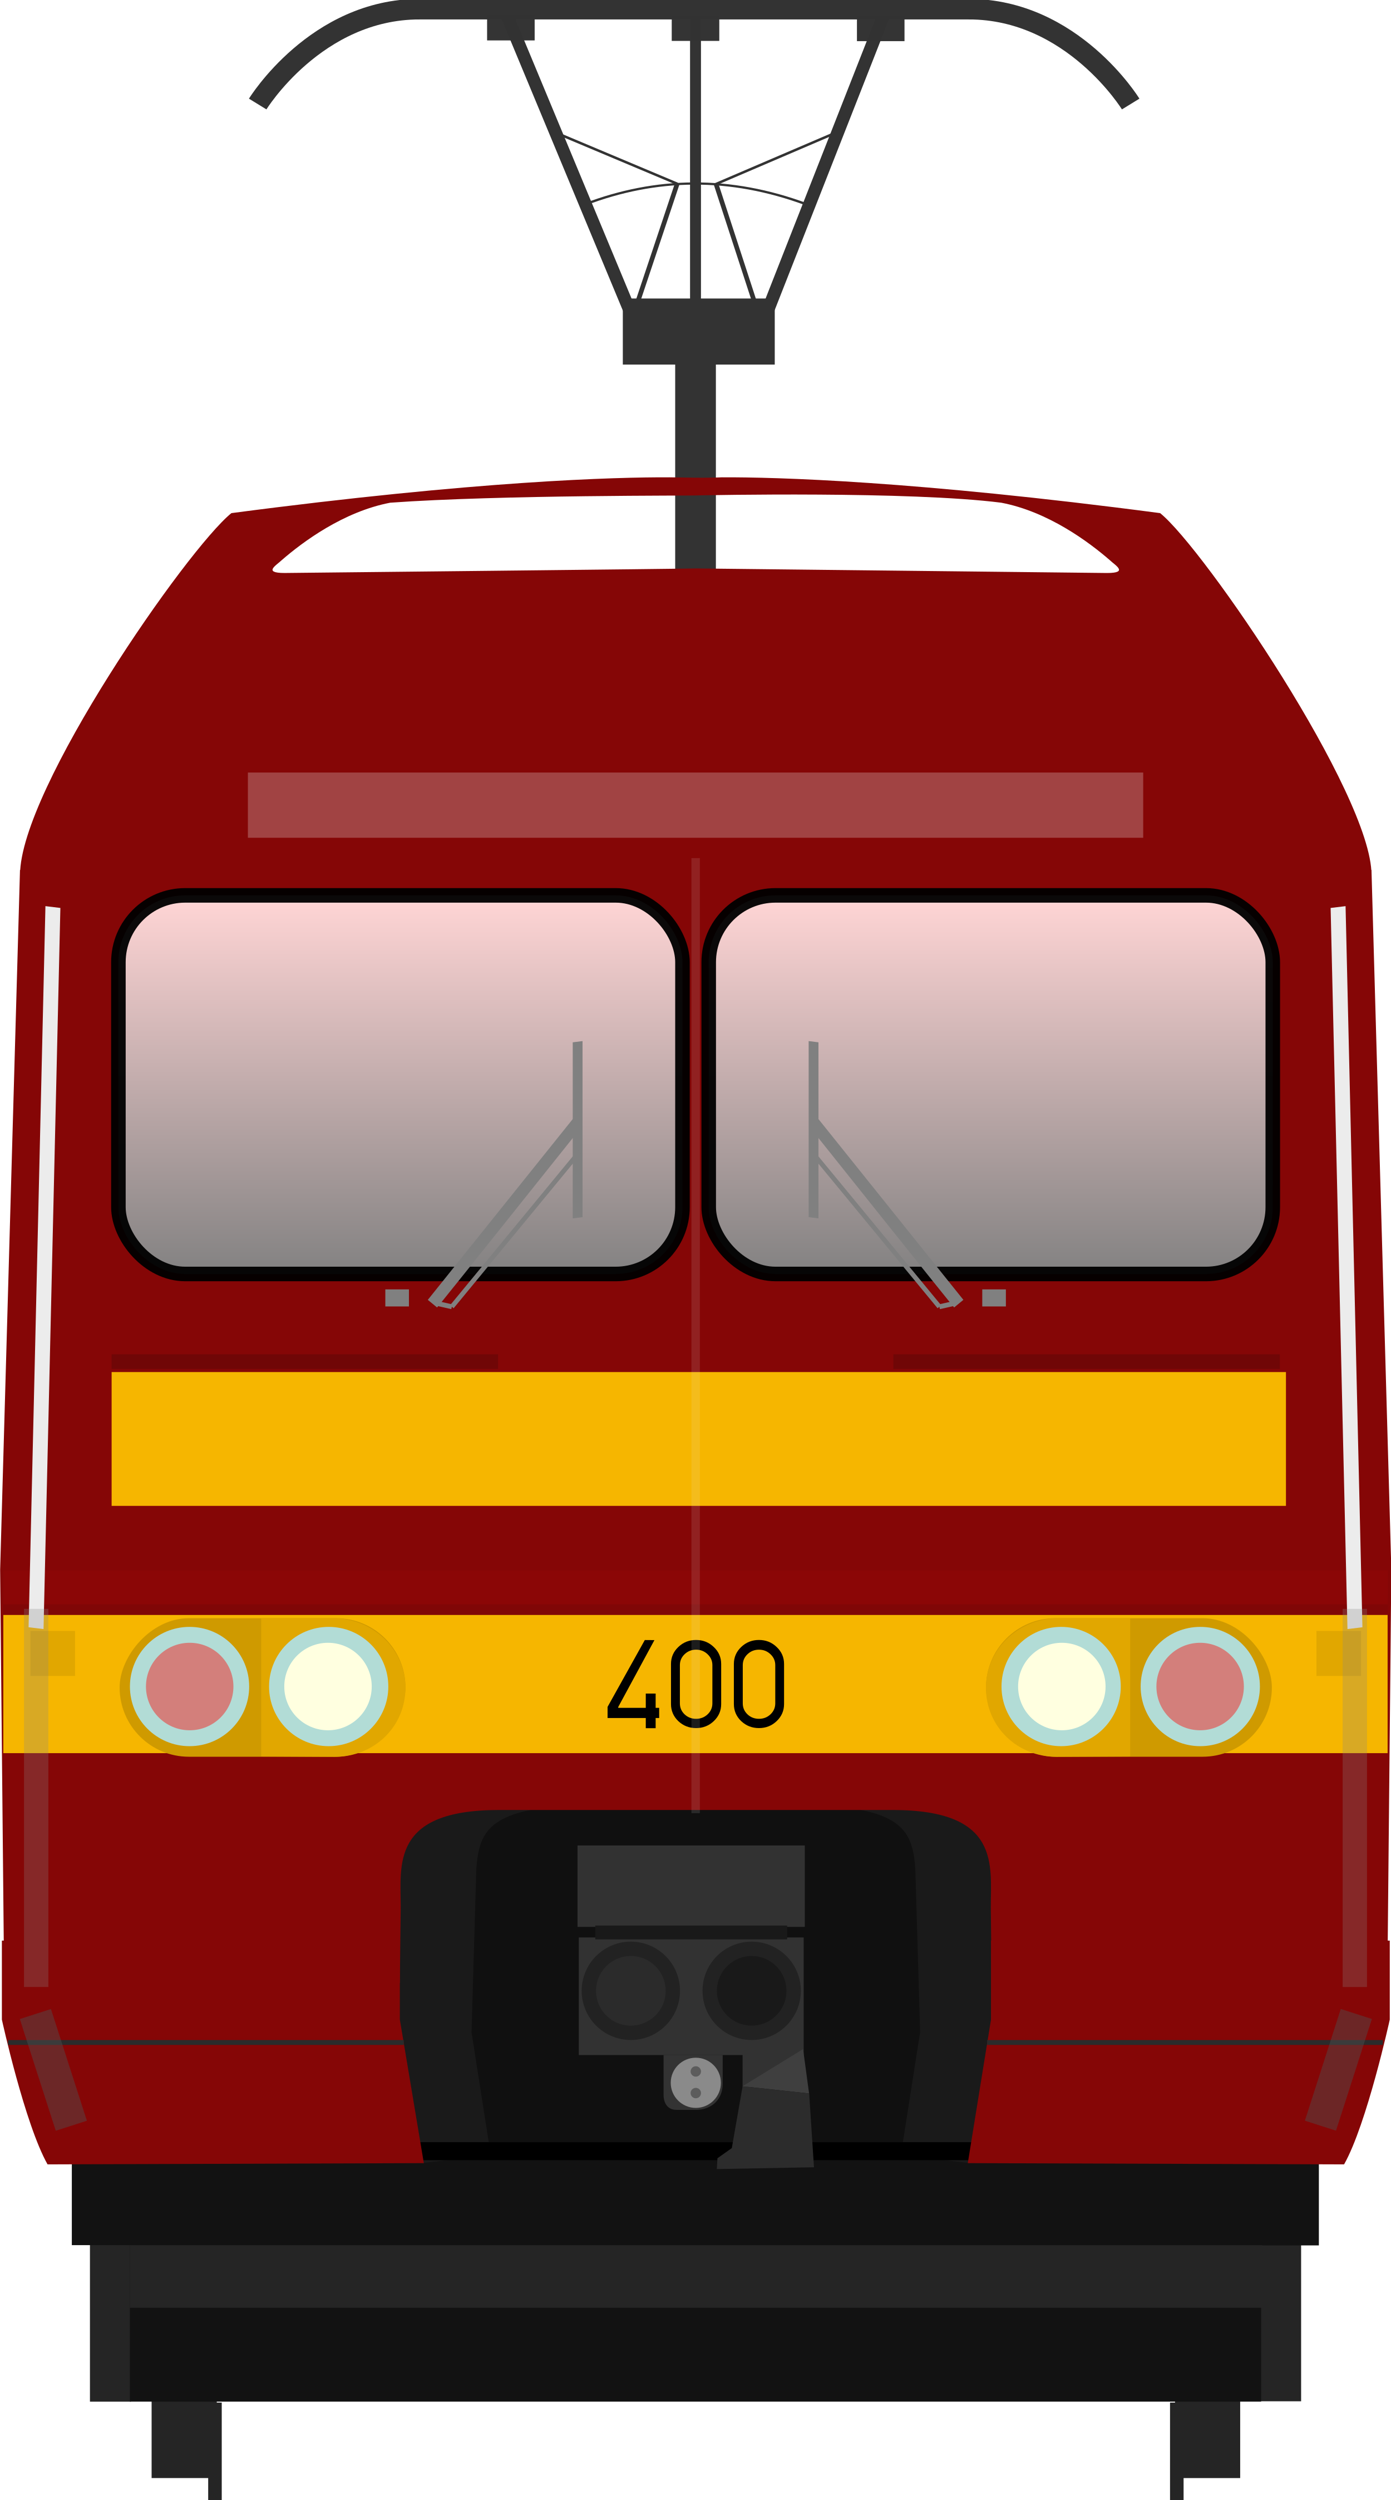
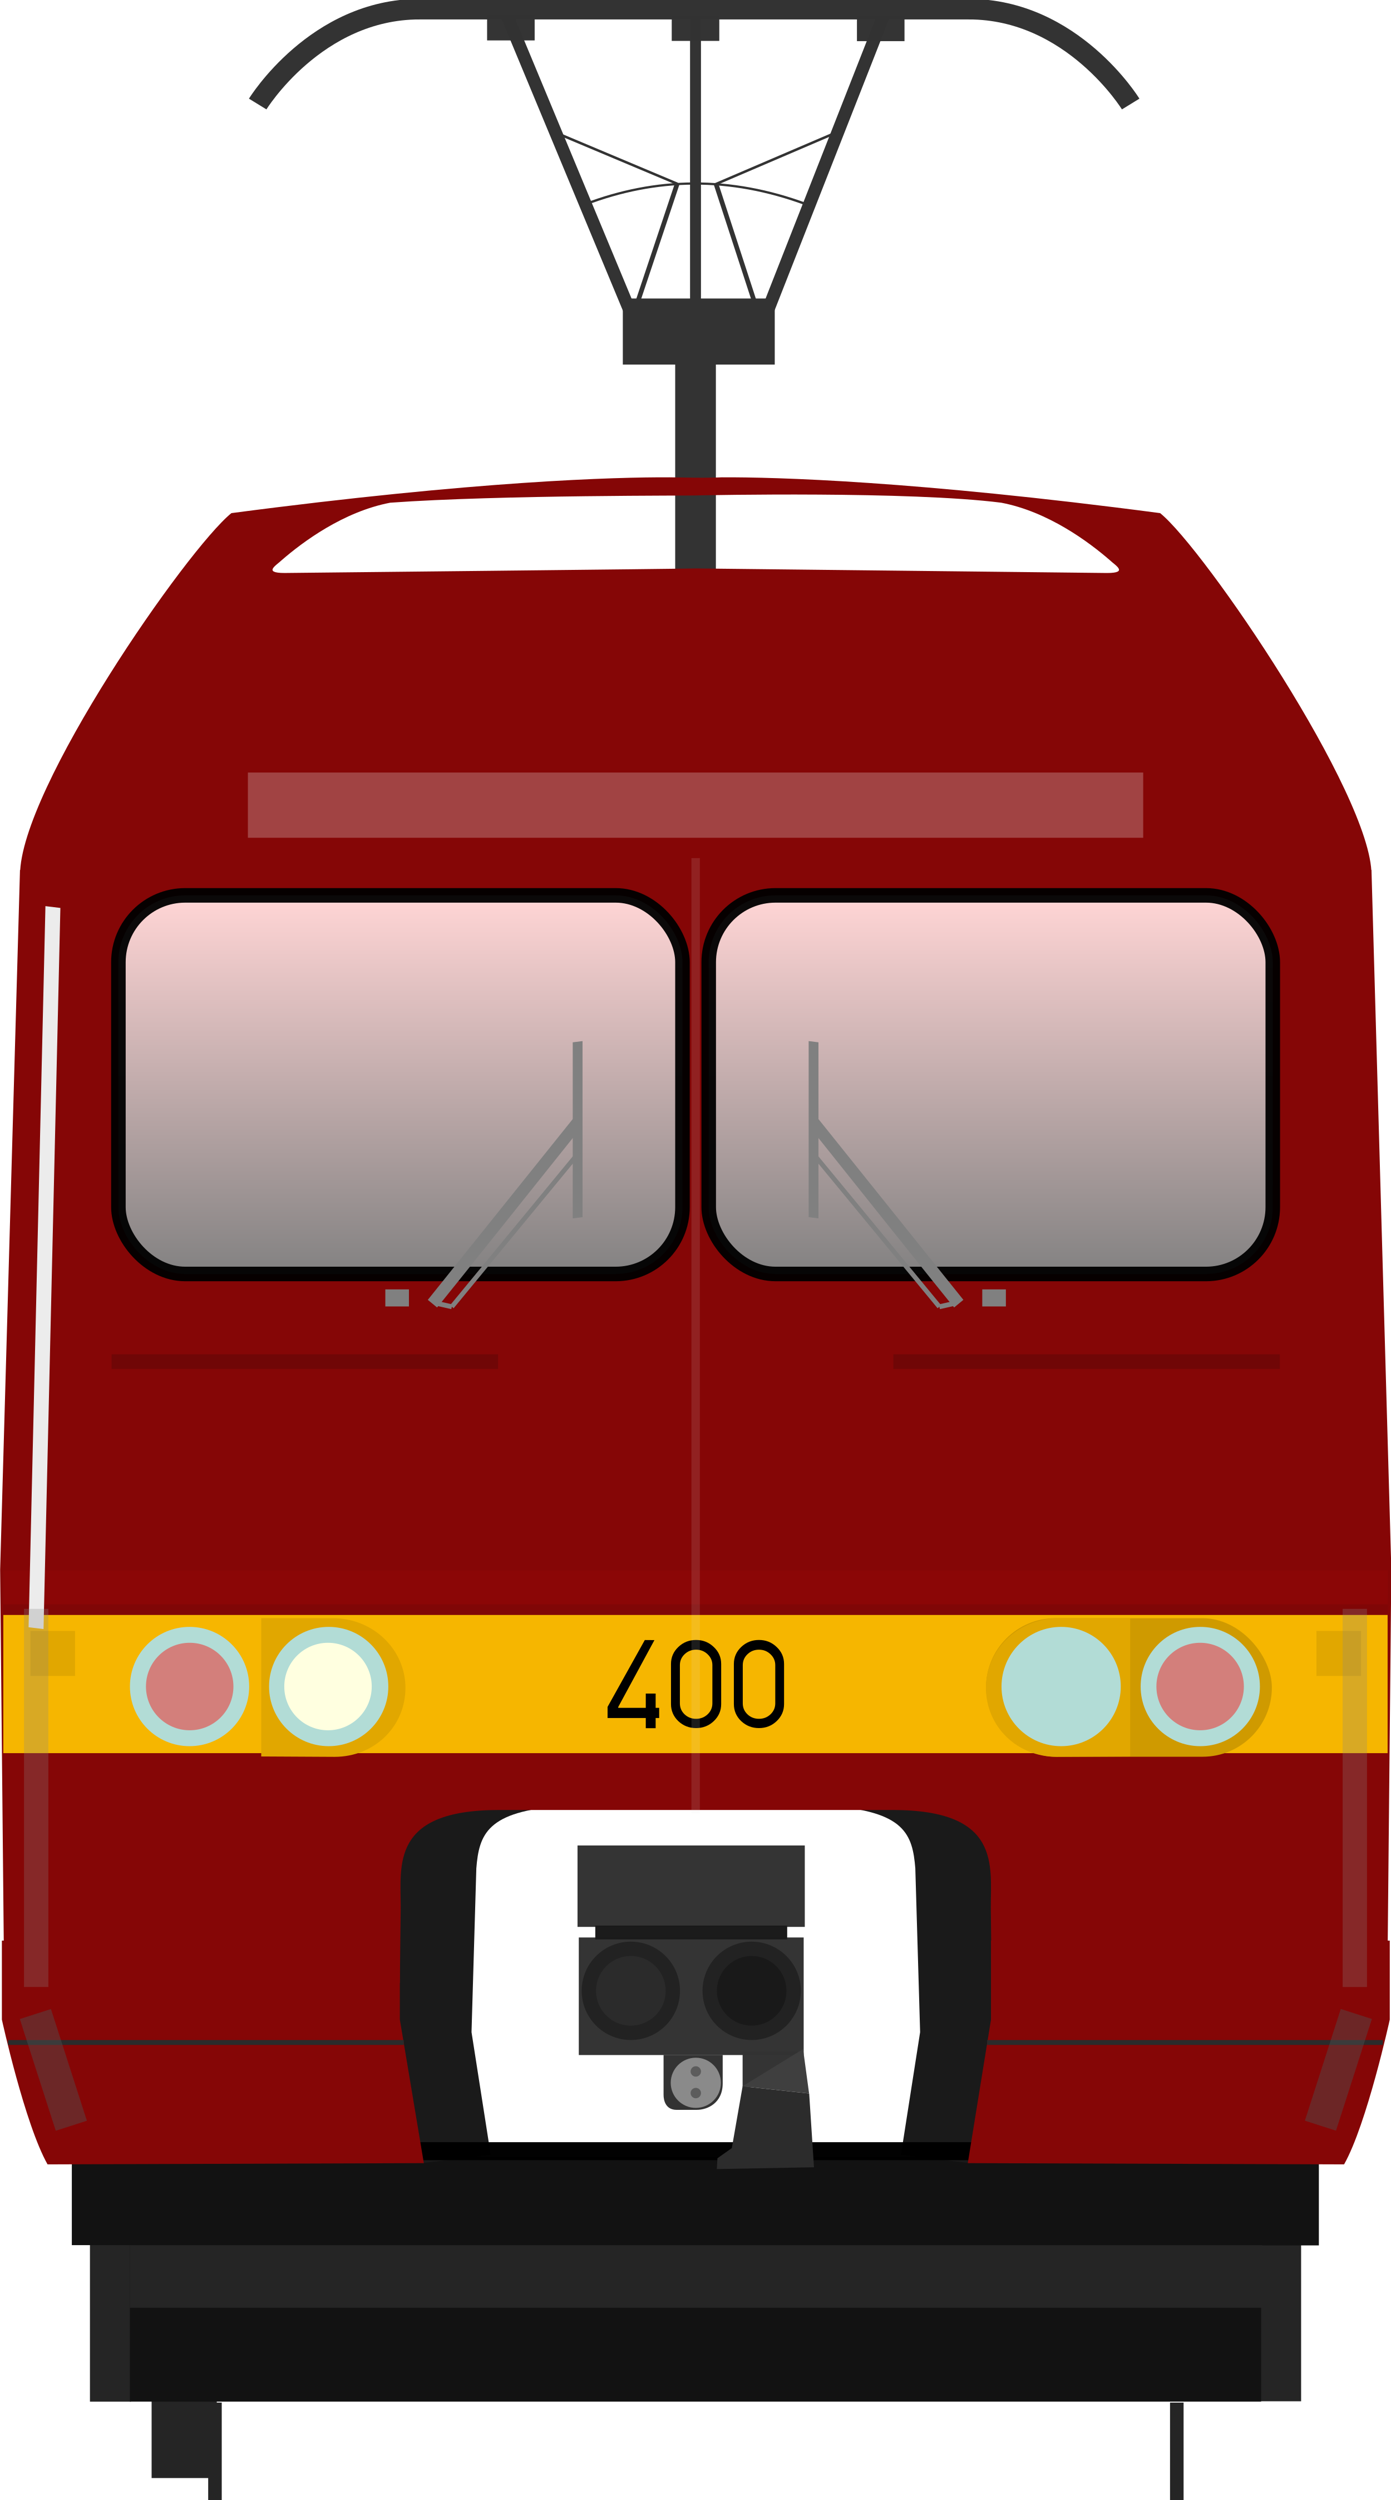
<svg xmlns="http://www.w3.org/2000/svg" xmlns:xlink="http://www.w3.org/1999/xlink" version="1.1" height="521.1" width="290">
  <defs>
    <linearGradient id="linearGradient4798" x1="61.277" x2="169.78" y1="317.29" y2="316.65" gradientUnits="userSpaceOnUse">
      <stop stop-color="#ffd5d5" offset="0" />
      <stop stop-color="#808080" offset="1" />
    </linearGradient>
    <linearGradient id="linearGradient4615-3" x1="22.741" x2="22.741" y1="22.845" y2="43.754" gradientTransform="translate(32.217 .143)" gradientUnits="userSpaceOnUse" xlink:href="#linearGradient4798" />
    <linearGradient id="linearGradient4645" x1="22.741" x2="22.741" y1="22.845" y2="43.754" gradientTransform="translate(0 .143)" gradientUnits="userSpaceOnUse" xlink:href="#linearGradient4798" />
    <filter id="filter1605" x="-1.368" y="-.083" width="3.736" height="1.167" color-interpolation-filters="sRGB">
      <feGaussianBlur stdDeviation="5.097" />
    </filter>
    <filter id="filter1753" x="-1.299" y="-.084" width="3.599" height="1.167" color-interpolation-filters="sRGB">
      <feGaussianBlur stdDeviation="2.747" />
    </filter>
    <filter id="filter1875" x="-.294" y="-1.392" width="1.587" height="3.783" color-interpolation-filters="sRGB">
      <feGaussianBlur stdDeviation="12.221" />
    </filter>
    <filter id="filter1981" x="-1.622" y="-.032" width="4.245" height="1.064" color-interpolation-filters="sRGB">
      <feGaussianBlur stdDeviation="2.639" />
    </filter>
    <filter id="filter1753-3" x="-1.299" y="-.084" width="3.599" height="1.167" color-interpolation-filters="sRGB">
      <feGaussianBlur stdDeviation="2.747" />
    </filter>
    <filter id="filter1605-7" x="-1.368" y="-.083" width="3.736" height="1.167" color-interpolation-filters="sRGB">
      <feGaussianBlur stdDeviation="5.097" />
    </filter>
    <filter id="filter2059" x="-.378" y="-.208" width="1.757" height="1.417" color-interpolation-filters="sRGB">
      <feGaussianBlur stdDeviation="2.203" />
    </filter>
    <filter id="filter2096" x="-.378" y="-.208" width="1.757" height="1.417" color-interpolation-filters="sRGB">
      <feGaussianBlur stdDeviation="2.203" />
    </filter>
  </defs>
  <g transform="translate(.005 -71.979)" fill="#252525">
    <g transform="matrix(1.011,0,0,1.011,-39.107,-86.39)">
      <g transform="translate(-1.67,4.427)">
        <rect x="71.611" y="627.74" width="13.436" height="35.357" />
        <rect x="83.278" y="647.54" width="2.796" height="20.369" stroke-width="1.08" />
      </g>
-       <rect transform="scale(-1,1)" x="-294.42" y="632.17" width="13.436" height="35.357" />
      <rect transform="scale(-1,1)" x="-282.75" y="651.97" width="2.796" height="20.369" stroke-width="1.08" />
    </g>
    <rect x="262.71" y="539.39" width="8.545" height="33.086" />
    <rect x="18.747" y="539.47" width="8.545" height="33.086" />
  </g>
  <g transform="translate(.005 -71.979)">
    <path d="m14.969 521.52v18.414h12.104v32.616h235.85v-32.562h12.033v-18.414z" fill="#121212" />
    <rect x="27.073" y="539.94" width="236.06" height="13.046" fill="#252525" />
  </g>
  <g transform="translate(.005 -52.746)">
    <rect x="140.76" y="127.26" width="8.485" height="75.068" fill="#333" stroke-width="3.116" />
    <g transform="matrix(3.82 0 0 2.541 -260.76 -204.93)" fill="none" stroke="#333">
      <path d="m105.22 116.48-2.517 11.314" stroke-width=".262px" />
      <path d="m105.22 116.48-6.966-4.403" stroke-width=".188px" />
      <path d="m107.34 116.5 2.448 11.291" stroke-width=".262px" />
      <path d="m107.34 116.5 6.873-4.426" stroke-width=".188px" />
      <path d="m100.17 118.18c3.886-2.229 7.918-2.355 12.125 0" stroke-width=".182px" />
    </g>
    <g transform="matrix(4.465 0 0 4.465 -302.53 -471.18)">
      <g transform="matrix(1.407,0,0,1.407,-49.007,4.812)" fill="none" stroke="#333" stroke-width=".681">
        <path d="m96.793 80.282h18.447" />
        <path d="m96.907 80.282c-3.436 0-5.369 3.147-5.369 3.147" />
        <path d="m115.14 80.282c3.436 0 5.369 3.147 5.369 3.147" />
      </g>
      <g transform="matrix(1 0 0 .665 .162 50.471)">
        <rect x="96.674" y="121.51" width="7.094" height="4.638" fill="#333" />
        <g transform="translate(.344)" fill="none" stroke="#333" stroke-width=".617">
          <path d="m90.919 101.64 5.928 21.424" />
          <path d="m108.51 101.64-5.601 21.424" />
        </g>
      </g>
      <path d="m100.23 118.06v13.557" fill="none" stroke="#333" stroke-width=".51" />
    </g>
    <rect x="140.04" y="56.006" width="9.916" height="5.268" fill="#333" opacity=".99" stroke-width="3.82" />
    <g transform="matrix(3.82 0 0 3.82 -260.8 -326.67)" fill="#333">
      <rect x="94.855" y="100.15" width="2.596" height="1.379" opacity=".99" />
      <rect x="115.04" y="100.19" width="2.596" height="1.379" opacity=".99" />
    </g>
  </g>
  <g transform="matrix(3.82 0 0 3.82 -260.81 -450.48)">
    <g transform="matrix(1 0 0 .953 0 7.534)">
-       <path d="m87.825 217.02v22.359h36.843v-22.36h-18.437z" fill="#101010" stroke-width=".998" />
+       <path d="m87.825 217.02h36.843v-22.36h-18.437z" fill="#101010" stroke-width=".998" />
      <path d="m94.271 222.82-0.262 9.365 1.047 7.024-3.796 0.482-1.309-8.952 0.227-11.327 8.805-0.172c-4.13 0.291-4.563 1.611-4.713 3.581z" fill="#1a1a1a" />
      <path d="m118.23 222.82 0.262 9.365-1.047 7.024 3.796 0.482 1.309-8.952-4e-3 -11.327-9.028-0.172c4.13 0.291 4.563 1.611 4.713 3.581z" fill="#1a1a1a" />
      <path d="m69.366 165.65-1.083 40.05 0.219 23.666h21.595l0.047-4.328c0-2.437-0.534-5.561 5.328-5.573h21.549c5.862 0.012 5.328 3.136 5.328 5.573l0.047 4.328h21.595l0.218-23.666-1.083-40.05h-36.895z" fill="#850606" />
      <rect x="68.457" y="207.34" width="75.566" height="7.817" ry="0" fill="#800606" />
      <rect x="68.457" y="205.75" width="75.566" height="1.944" ry="0" fill="#8b0606" />
      <rect x="68.457" y="208.3" width="75.549" height="7.911" fill="#f6b600" />
      <g transform="translate(-.068 1.653)" fill="#e1a700">
        <rect x="70.002" y="207.56" width="2.435" height="2.578" />
        <rect x="140.19" y="207.56" width="2.435" height="2.578" />
      </g>
      <g transform="scale(.975 1.026)" stroke-width=".059px">
        <path d="m106.12 204.42-2.085 3.731q0 0.168 0 0.621h2.139v0.567h0.552v-0.567h0.197v-0.567h-0.197v-0.798h-0.552v0.798h-1.542v-0.05l2.025-3.731z" />
        <path d="m109.98 204.81q-0.409-0.394-0.991-0.394t-0.995 0.394q-0.409 0.389-0.409 0.946v2.237q0 0.557 0.409 0.951 0.414 0.389 0.995 0.389t0.991-0.389q0.414-0.394 0.414-0.951v-2.237q0-0.557-0.414-0.946zm-1.636 0.404q0.266-0.256 0.646-0.256t0.646 0.256q0.266 0.251 0.266 0.606v2.134q0 0.36-0.266 0.611-0.266 0.251-0.646 0.251t-0.646-0.251q-0.261-0.251-0.261-0.611v-2.134q0-0.355 0.261-0.606z" />
        <path d="m113.5 204.81q-0.409-0.394-0.991-0.394-0.582 0-0.995 0.394-0.409 0.389-0.409 0.946v2.237q0 0.557 0.409 0.951 0.414 0.389 0.995 0.389 0.582 0 0.991-0.389 0.414-0.394 0.414-0.951v-2.237q0-0.557-0.414-0.946zm-1.636 0.404q0.266-0.256 0.646-0.256 0.379 0 0.646 0.256 0.266 0.251 0.266 0.606v2.134q0 0.36-0.266 0.611-0.266 0.251-0.646 0.251-0.379 0-0.646-0.251-0.261-0.251-0.261-0.611v-2.134q0-0.355 0.261-0.606z" />
      </g>
    </g>
    <path d="m104.82 143.97c-2.933-0.012-10.48 0.184-23.916 1.954-2.418 1.954-11.536 15.068-11.536 19.732h73.759c0-4.37-9.117-17.778-11.536-19.732-13.436-1.77-20.983-1.966-23.916-1.954-1.005 0.05-2.13 4e-3 -2.855 0zm1.412 0.989v6.7e-4c1e-3 -2e-5 0.014 3e-5 0.016 0 1e-3 3e-5 0.015-2e-5 0.015 0v-6.7e-4c0.655-0.014 11.654-0.239 16.659 0.397 2.561 0.488 4.78 2.145 5.915 3.128 0.294 0.283 1.057 0.707-0.147 0.707l-22.427-0.249v-6.7e-4h-0.031c0.036 0.016-22.427 0.249-22.427 0.249-1.204 0-0.44-0.424-0.147-0.707 1.134-0.983 3.354-2.64 5.915-3.128 6.006-0.434 16.766-0.375 16.659-0.397z" fill="#850606" />
    <rect x="122.09" y="206.22" width="15.599" height="7.559" rx="3.78" ry="3.78" fill="#cf9a00" />
    <path d="m126.04 206.22c-2.184-7e-5 -3.955 1.702-3.955 3.802 2.1e-4 2.099 1.686 3.763 3.87 3.763l4.001-0.021v-7.548z" fill="#e1a700" />
    <rect x="91.072" y="234.81" width="30.348" height=".982" opacity=".99" />
    <path d="m122.36 223.81v4.311l-1.266 7.832 20.537 0.068c1.244-2.203 2.493-7.9 2.493-7.9v-4.311z" fill="#850606" stroke-width=".88" />
    <rect x="117.03" y="191.82" width="21.094" height=".8" rx="0" ry=".4" fill="#700606" />
-     <rect transform="scale(-1,1)" x="-90.403" y="206.22" width="15.599" height="7.559" rx="3.78" ry="3.78" fill="#cf9a00" />
    <path d="m86.448 206.22c2.184-7e-5 3.955 1.702 3.955 3.802-2.06e-4 2.099-1.686 3.763-3.87 3.763l-4.001-0.021v-7.548z" fill="#e1a700" />
    <path d="m90.097 223.81v4.311l1.31 7.832-20.537 0.068c-1.244-2.203-2.493-7.9-2.493-7.9v-4.311z" fill="#850606" stroke-width=".88" />
    <rect transform="scale(-1,1)" x="-95.458" y="191.82" width="21.094" height=".8" rx="0" ry=".4" fill="#700606" />
-     <rect x="74.367" y="192.79" width="64.091" height="7.301" fill="#f6b600" />
    <path d="m104.49 230.05h3.227v1.554c0 1.055-0.808 1.442-1.425 1.442h-1.088c-0.612 0-0.714-0.535-0.714-0.815z" fill="#333" />
    <g transform="matrix(.237 0 0 .237 57.582 93.107)">
      <circle cx="88.768" cy="493" r="13.732" fill="#b2dcd6" />
      <circle cx="120.81" cy="493" r="13.732" fill="#b2dcd6" />
      <circle cx="120.65" cy="493" r="10.07" fill="#ffffe0" />
      <circle cx="88.8" cy="493" r="10.07" fill="#f00" fill-opacity=".422" />
    </g>
    <g transform="matrix(-.237 0 0 .237 154.82 93.107)">
      <circle cx="88.768" cy="493" r="13.732" fill="#b2dcd6" />
      <circle cx="120.81" cy="493" r="13.732" fill="#b2dcd6" />
-       <circle cx="120.65" cy="493" r="10.07" fill="#ffffe0" />
      <circle cx="88.8" cy="493" r="10.07" fill="#f00" fill-opacity=".422" />
    </g>
    <path d="m122.15 229.37h21.595" fill="none" stroke="#2b2b2b" stroke-width=".265" />
    <path d="m90.309 229.37h-21.595" fill="none" stroke="#2b2b2b" stroke-width=".265" />
    <g transform="translate(-.396)">
      <g fill="#333">
        <rect x="100.19" y="218.62" width="12.404" height="4.443" opacity=".99" />
        <rect x="109.2" y="229.86" width="3.273" height="1.931" opacity=".99" />
        <rect x="100.26" y="223.64" width="12.273" height="6.415" opacity=".99" />
      </g>
      <g transform="translate(147.03 .761)" stroke="#232323" stroke-linecap="round" stroke-linejoin="bevel" stroke-width=".785">
        <circle cx="-43.93" cy="225.79" r="2.291" fill="#2c2c2c" opacity=".99" />
        <circle cx="-37.335" cy="225.79" r="2.291" fill="#1a1a1a" opacity=".99" />
      </g>
      <path d="m112.5 229.73-3.305 2.029 3.633 0.393z" fill="#3f3f3f" />
      <path d="m109.2 231.76-0.589 3.371-0.785 0.556-0.033 0.589 5.302-0.098-0.262-4.025-3.633-0.393" fill="#2c2c2c" />
      <rect x="101.16" y="222.99" width="10.473" height=".753" fill="#1a1a1a" opacity=".99" />
    </g>
    <circle cx="106.25" cy="231.57" r="1.369" fill="#8a8a8a" />
    <circle cx="106.25" cy="230.95" r=".284" fill="#5c5c5c" />
    <circle cx="106.25" cy="232.13" r=".284" fill="#5c5c5c" />
  </g>
  <g transform="matrix(3.82 0 0 3.82 -.072 99.421)" stroke="#000" stroke-linecap="round" stroke-opacity=".955" stroke-width=".794">
    <rect x="6.481" y="22.827" width="30.785" height="20.658" ry="3.646" fill="url(#linearGradient4645)" />
    <rect x="38.698" y="22.827" width="30.785" height="20.658" ry="3.646" fill="url(#linearGradient4615-3)" />
  </g>
  <g transform="matrix(3.82 0 0 3.82 .006 99.421)" fill="#808080">
    <rect x="21.028" y="44.326" width="1.289" height=".931" />
    <path transform="translate(.202 1.587)" d="m23.145 43.31 8.156-10.171-0.026 1.067s-7.627 9.559-7.625 9.519z" fill="#808080" stroke-width=".347" />
    <rect transform="matrix(-0 1 .992 -.125 .202 1.587)" x="33.171" y="31.305" width="9.607" height=".539" fill="#808080" stroke-width=".179" />
    <path d="m24.658 45.274 6.962-8.446" fill="none" stroke="#808080" stroke-width=".254px" />
    <path d="m24.658 45.274-0.787-0.178" fill="#808080" stroke="#808080" stroke-width=".265px" />
    <g transform="matrix(-1,0,0,1,75.924,0)">
      <rect x="21.028" y="44.326" width="1.289" height=".931" />
      <path transform="translate(.202 1.587)" d="m23.145 43.31 8.156-10.171-0.026 1.067s-7.627 9.559-7.625 9.519z" fill="#808080" stroke-width=".347" />
      <rect transform="matrix(-0 1 .992 -.125 .202 1.587)" x="33.171" y="31.305" width="9.607" height=".539" fill="#808080" stroke-width=".179" />
      <path d="m24.658 45.274 6.962-8.446" fill="none" stroke="#808080" stroke-width=".254px" />
      <path d="m24.658 45.274-0.787-0.178" fill="#808080" stroke="#808080" stroke-width=".265px" />
    </g>
  </g>
  <rect transform="matrix(.449 0 0 1 79.924 2.021)" x="143.05" y="176.83" width="3.903" height="199.07" fill="#ececec" fill-opacity=".122" filter="url(#filter1981)" />
  <g transform="translate(.324)">
    <rect transform="matrix(.526 .064 -.024 1.027 7.822 -5.612)" x="11.129" y="188.67" width="5.924" height="146.35" fill="#ececec" filter="url(#filter1605)" />
    <rect x="4.684" y="335.33" width="5.074" height="78.815" fill="#878787" fill-opacity=".268" filter="url(#filter1753)" />
    <g transform="matrix(-1 0 0 1 142.15 20.734)">
-       <rect transform="matrix(.526 .064 -.024 1.027 -139.38 -26.346)" x="11.129" y="188.67" width="5.924" height="146.35" fill="#ececec" filter="url(#filter1605-7)" />
      <rect x="-142.52" y="314.6" width="5.074" height="78.815" fill="#878787" fill-opacity=".268" filter="url(#filter1753-3)" />
    </g>
  </g>
  <rect transform="matrix(1.868 0 0 .645 -16.86 59.556)" x="36.691" y="157.31" width="99.925" height="21.078" fill="#ececec" fill-opacity=".268" filter="url(#filter1875)" />
  <g transform="translate(3.781)" fill="#4f4f4f">
    <rect transform="rotate(-17.839 -8.848 5.57)" x="-127.3" y="403.68" width="6.812" height="24.456" fill-opacity=".455" filter="url(#filter2059)" />
    <rect transform="matrix(-.952 -.306 -.306 .952 284.57 -2.443)" x="-127.3" y="403.68" width="6.812" height="24.456" fill-opacity=".453" filter="url(#filter2096)" />
  </g>
</svg>